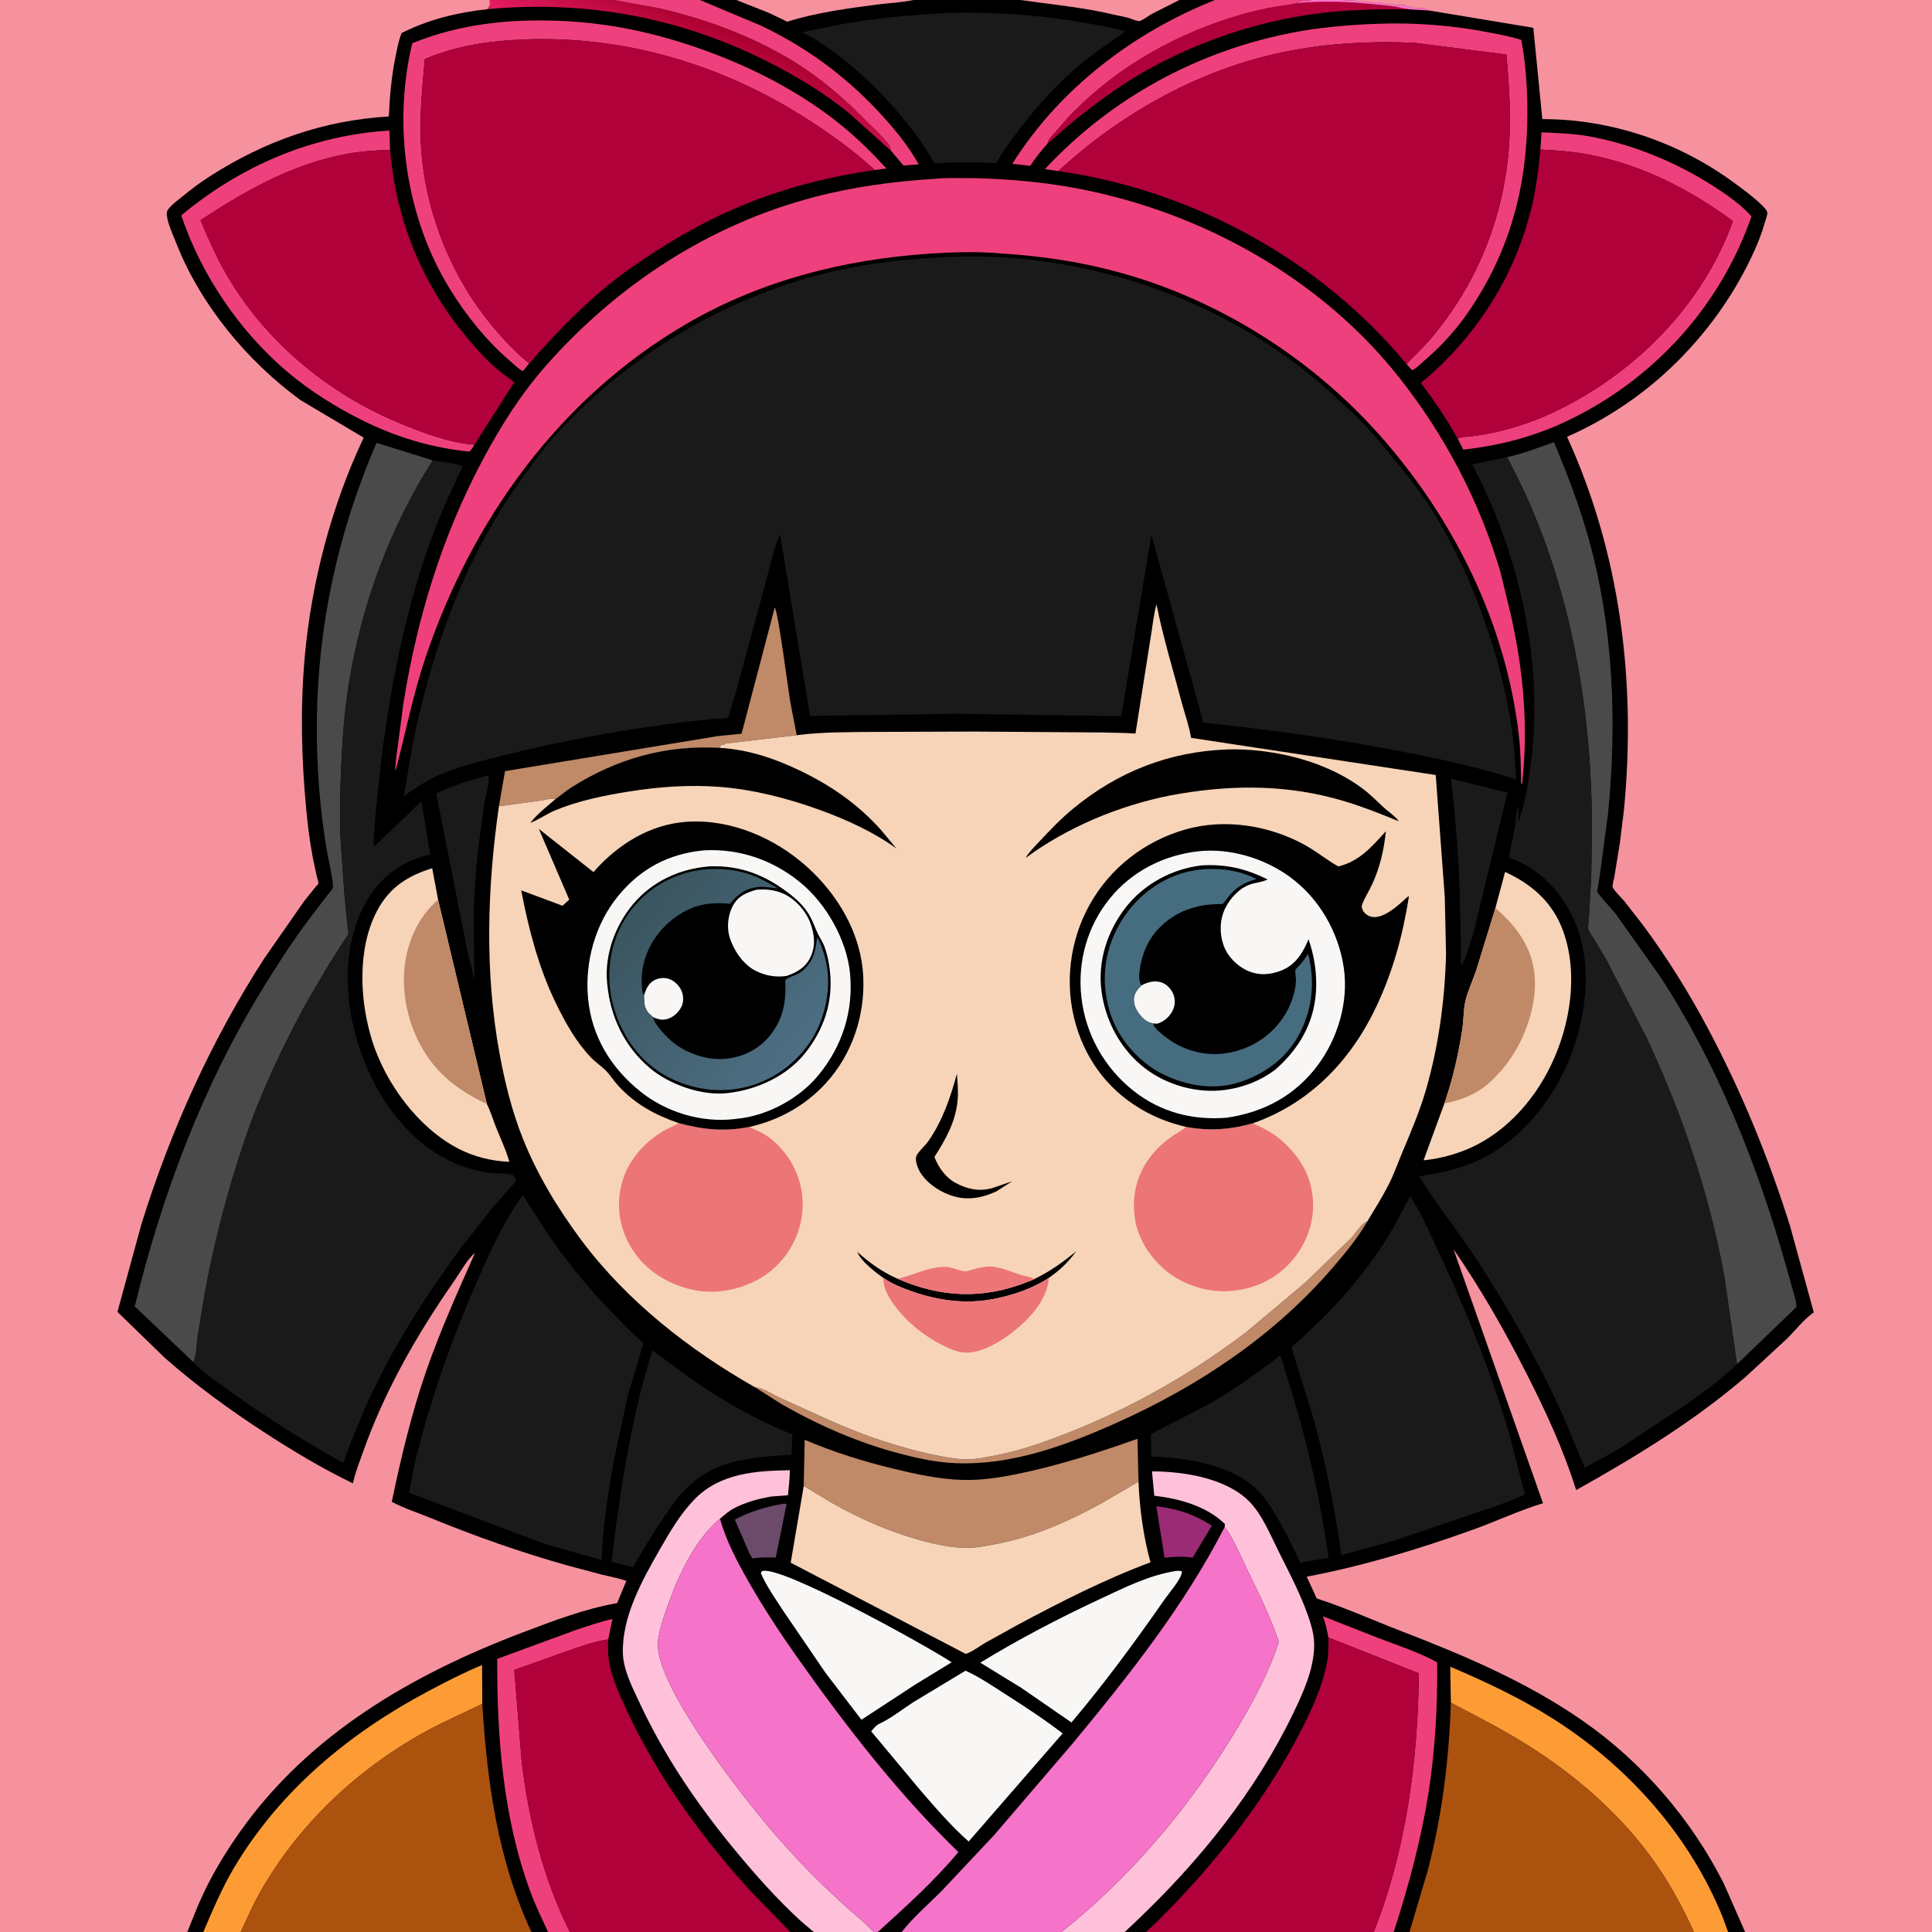
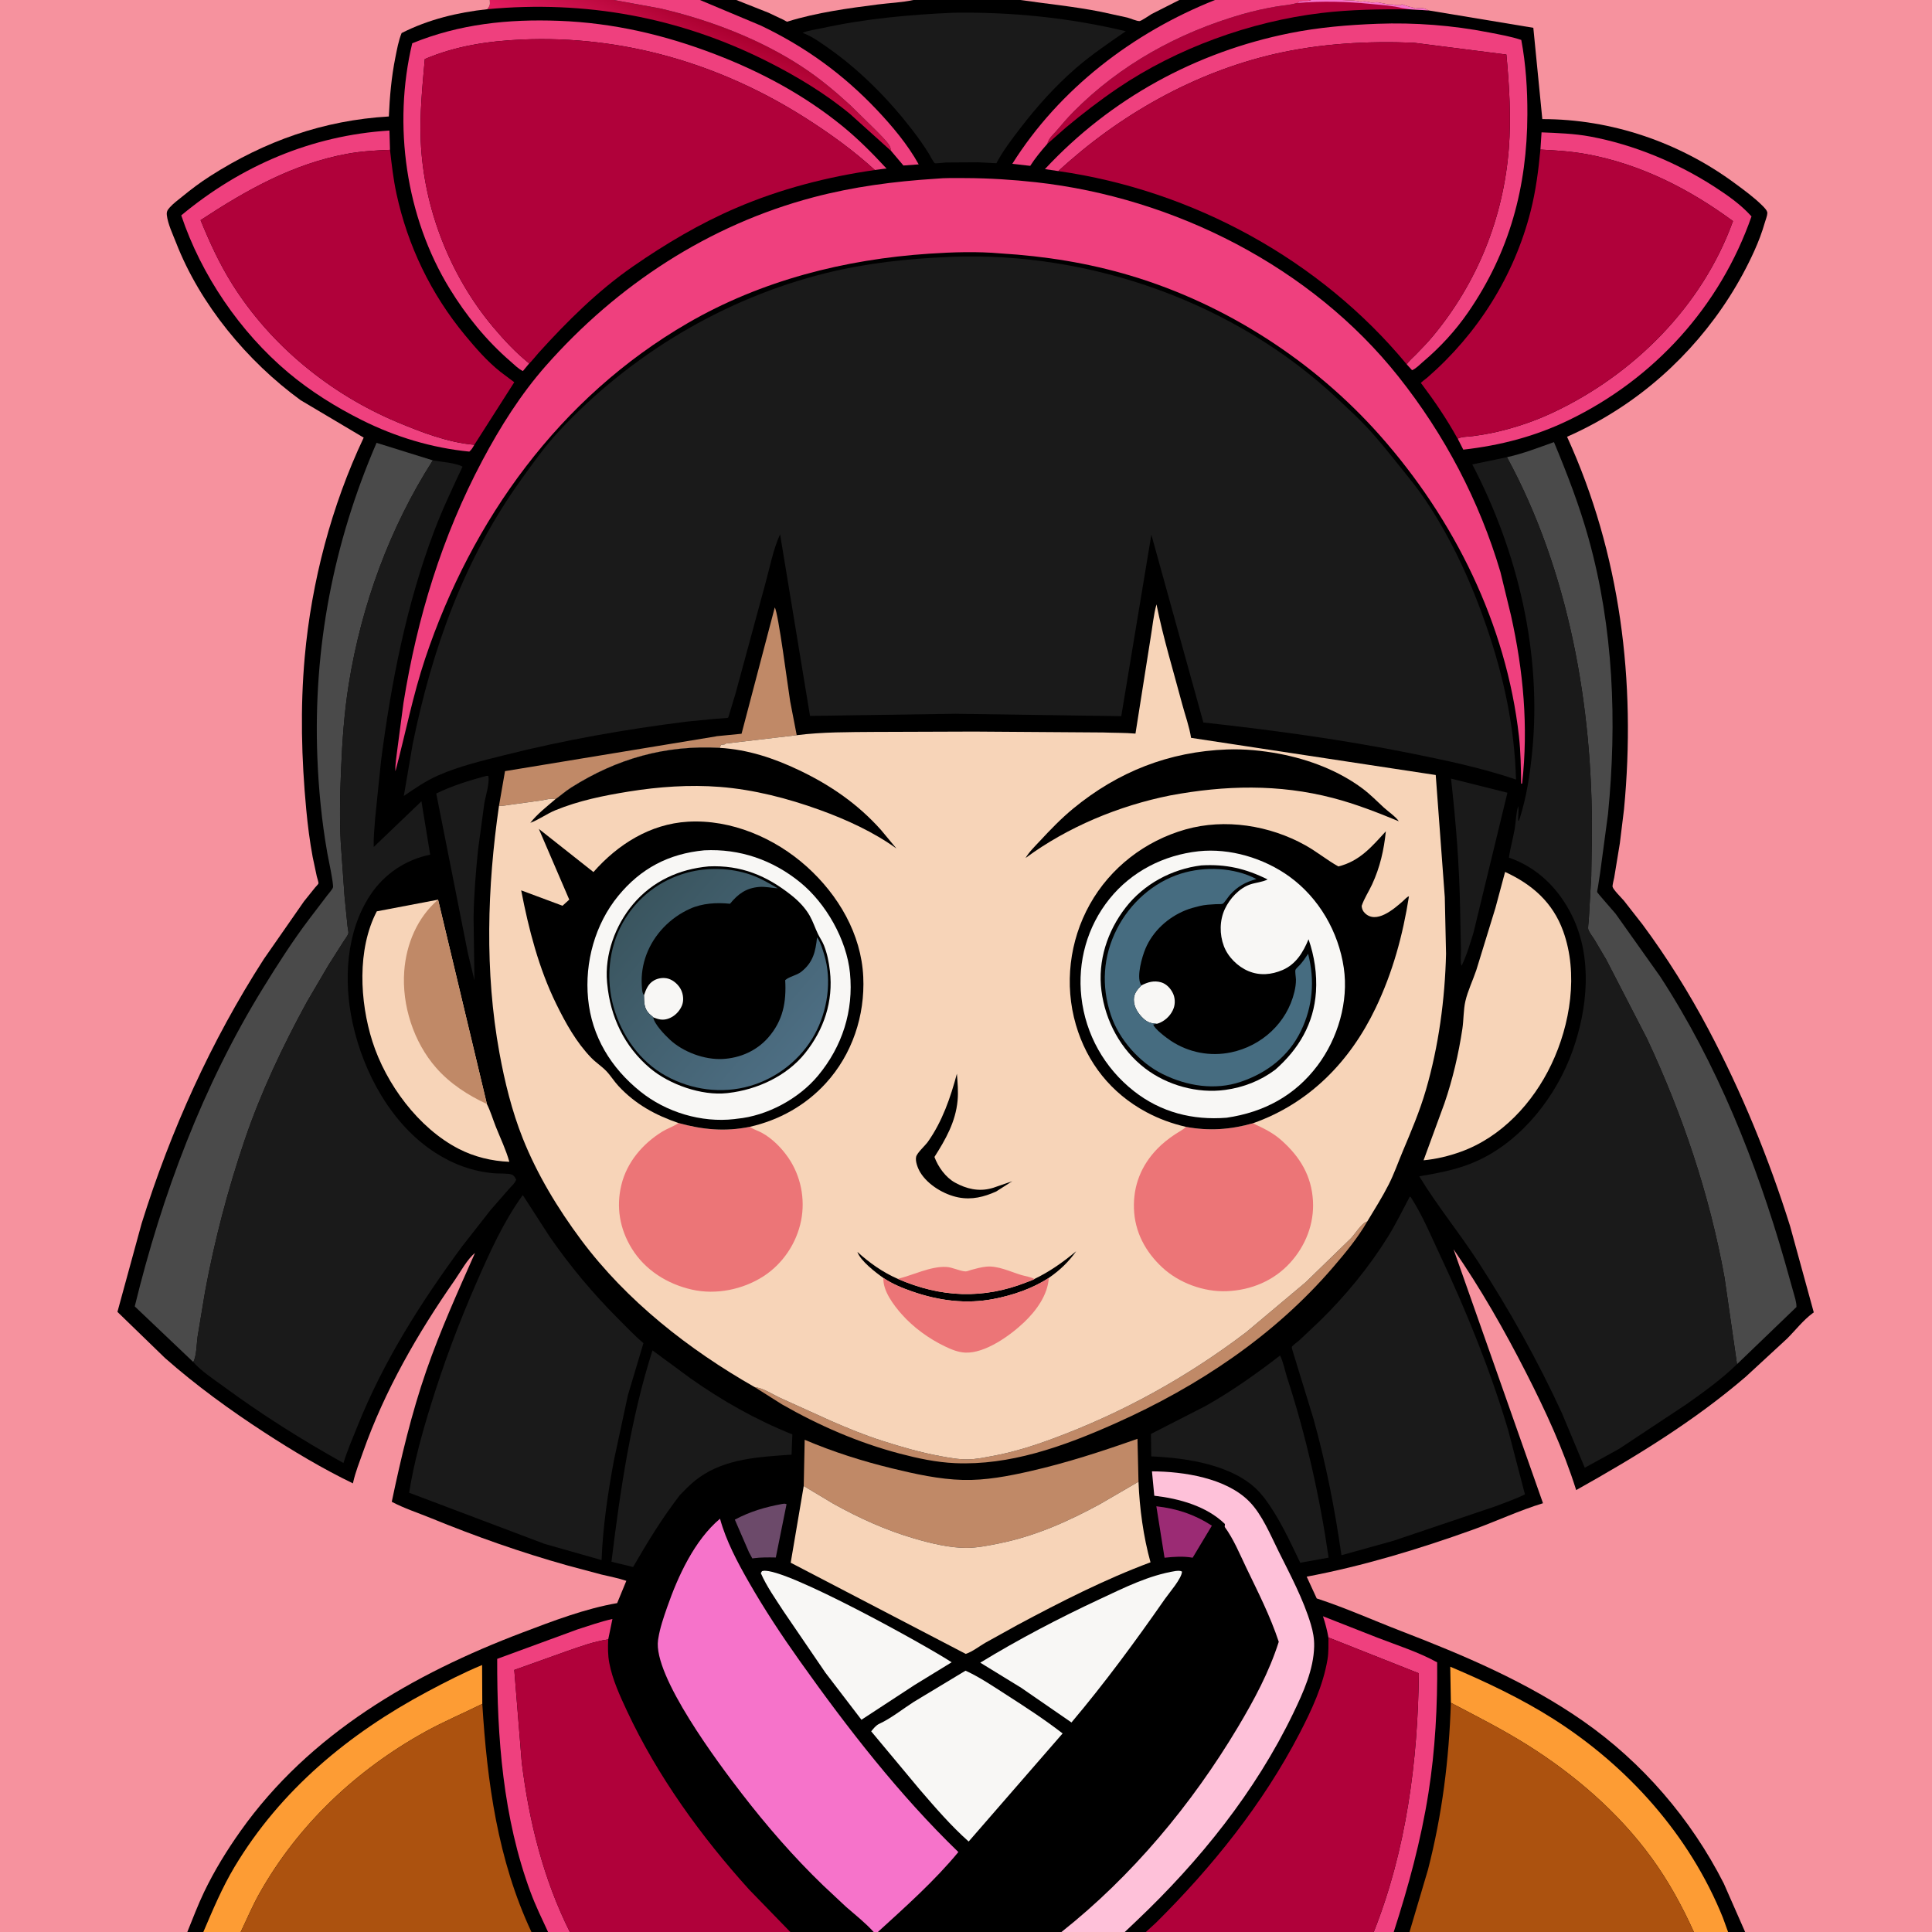
<svg xmlns="http://www.w3.org/2000/svg" version="1.1" style="display: block;" viewBox="0 0 2048 2048" width="1024" height="1024">
  <rect x="0" y="0" width="2048" height="2048" fill="#333333" stroke="none" />
  <defs>
    <linearGradient id="Gradient1" gradientUnits="userSpaceOnUse" x1="745.394" y1="20.424" x2="714.012" y2="90.768">
      <stop class="stop0" offset="0" stop-opacity="1" stop-color="rgb(171,0,48)" />
      <stop class="stop1" offset="1" stop-opacity="1" stop-color="rgb(227,27,95)" />
    </linearGradient>
    <linearGradient id="Gradient2" gradientUnits="userSpaceOnUse" x1="671.863" y1="963.07" x2="847.178" y2="1115.25">
      <stop class="stop0" offset="0" stop-opacity="1" stop-color="rgb(58,85,95)" />
      <stop class="stop1" offset="1" stop-opacity="1" stop-color="rgb(77,110,131)" />
    </linearGradient>
  </defs>
  <path transform="translate(0,0)" fill="rgb(0,0,0)" d="M 198.562 2048 L -0 2048 L -0 -0 L 519.17 0 L 650.659 0 L 741.939 0 L 780.549 0 L 968.304 0 L 1081.7 0 L 1250.14 0 L 1287.97 0 L 1390 0 L 1422.72 0 L 2048 0 L 2048 2048 L 1849.91 2048 L 1831.84 2048 L 1795.58 2048 L 1494.14 2048 L 1477.41 2048 L 1456.24 2048 L 1214.65 2048 L 1192.31 2048 L 1125.19 2048 L 955.814 2048 L 930.556 2048 L 926.135 2048 L 862.612 2048 L 837.779 2048 L 604.056 2048 L 580.969 2048 L 563.352 2048 L 255.145 2048 L 215.553 2048 L 198.562 2048 z" />
  <path transform="translate(0,0)" fill="rgb(246,146,158)" d="M 1081.7 0 L 1250.14 0 L 1220.73 14.905 C 1218.52 16.155 1209.94 22.257 1207.91 22.338 C 1204.88 22.459 1198.36 19.485 1195.09 18.648 L 1167.29 12.565 C 1138.83 6.872 1110.33 4.189 1081.7 0 z" />
  <path transform="translate(0,0)" fill="rgb(246,146,158)" d="M 780.549 0 L 968.304 0 C 956.193 2.651 942.869 3.147 930.49 4.727 C 899.324 8.704 865.541 13.371 835.559 22.649 C 835.199 22.761 834.856 23.02 834.48 22.991 C 833.725 22.932 831.169 21.334 830.452 20.978 L 814.65 13.5 L 780.549 0 z" />
  <path transform="translate(0,0)" fill="rgb(108,74,106)" d="M 828.808 1594.32 C 831.09 1593.97 831.528 1593.66 833.771 1594.5 L 822.388 1651.01 C 814.576 1650.88 806.919 1650.75 799.152 1651.76 L 797.484 1651.98 L 793.982 1645.52 L 778.961 1610.89 C 795.084 1602.27 810.858 1597.64 828.808 1594.32 z" />
  <path transform="translate(0,0)" fill="rgb(155,43,116)" d="M 1225.77 1596.7 C 1247.69 1599.23 1266.01 1605.27 1284.64 1617.26 L 1271.88 1638.52 L 1264.26 1651.24 C 1253.97 1649.46 1244.8 1650.19 1234.46 1651.26 L 1225.77 1596.7 z" />
  <path transform="translate(0,0)" fill="url(#Gradient1)" d="M 519.17 0 L 650.659 0 L 699.737 8.934 C 752.084 21.081 805.541 41.366 850.593 71.036 C 868.776 83.01 885.315 96.786 901.311 111.5 L 928.881 138.557 C 933.417 143.303 938.701 148.226 942.427 153.605 C 943.805 155.595 944.229 157.747 944.681 160.064 L 901.368 121.066 C 874.774 99.042 844.135 80.59 813.319 65.093 C 719.943 18.134 620.597 0.055 516.604 9.744 C 519.699 5.659 519.463 4.895 519.17 0 z" />
  <path transform="translate(0,0)" fill="rgb(176,1,58)" d="M 1390 0 L 1422.72 0 C 1428.87 0.724 1436.88 -0.073 1442.5 2 L 1443.72 1.755 C 1447.45 1.146 1449.02 1.614 1452.5 2.51 C 1455.34 3.241 1458.34 1.96 1461 2.51 L 1472 4.755 L 1475 4.755 C 1477.26 4.699 1477.91 4.973 1480 5.51 L 1485 5.5 L 1486 4.51 L 1487.67 5.156 L 1492.48 6.677 C 1494.47 7.338 1493.59 7.062 1495.78 7.48 C 1497.46 7.802 1498.51 8.211 1500 9 C 1506.08 8.377 1508.88 7.844 1514.22 11.028 L 1494.51 9.868 C 1463.15 9.738 1431.83 10.041 1400.64 13.79 C 1325.3 22.848 1247.44 51.015 1184.64 93.626 C 1165.8 106.407 1147.58 120.461 1130.09 135.026 L 1110.12 152.594 C 1110.62 150.766 1111.29 149.119 1112.3 147.5 C 1114.17 144.497 1117.19 141.786 1119.5 139.098 C 1125.46 132.146 1131.21 125.284 1137.66 118.758 C 1187.11 68.759 1248.83 34.75 1316.04 15.305 C 1327.94 11.861 1340.4 9.044 1352.6 6.976 C 1359.48 5.809 1366.95 5.381 1373.65 3.523 L 1374.93 3.155 C 1379.67 -0.736 1384.59 2.444 1390 0 z" />
  <path transform="translate(0,0)" fill="rgb(246,115,202)" d="M 1390 0 L 1422.72 0 C 1428.87 0.724 1436.88 -0.073 1442.5 2 L 1443.72 1.755 C 1447.45 1.146 1449.02 1.614 1452.5 2.51 C 1455.34 3.241 1458.34 1.96 1461 2.51 L 1472 4.755 L 1475 4.755 C 1477.26 4.699 1477.91 4.973 1480 5.51 L 1485 5.5 L 1486 4.51 L 1487.67 5.156 L 1492.48 6.677 C 1494.47 7.338 1493.59 7.062 1495.78 7.48 C 1497.46 7.802 1498.51 8.211 1500 9 C 1506.08 8.377 1508.88 7.844 1514.22 11.028 L 1494.51 9.868 L 1486.15 8.508 C 1476 5.97 1465.1 5.38 1454.69 4.328 C 1427.71 1.604 1402.01 0.896 1374.93 3.155 C 1379.67 -0.736 1384.59 2.444 1390 0 z" />
  <path transform="translate(0,0)" fill="rgb(26,26,26)" d="M 515.399 822.5 L 517.597 822.411 C 519.334 830.018 514.656 843.832 513.345 851.972 L 506.815 900.339 C 504.355 924.271 502.343 948.924 502.011 973 L 502.951 1039.26 L 496.046 1010.77 L 462.438 841.146 C 479.366 832.885 497.264 827.388 515.399 822.5 z" />
  <path transform="translate(0,0)" fill="rgb(239,64,126)" d="M 650.659 0 L 741.939 0 L 806.342 27.03 C 853.377 49.409 893.908 78.74 929.665 116.627 C 945.993 133.926 962.311 153.368 973.852 174.242 L 957.672 175.45 L 944.681 160.064 C 944.229 157.747 943.805 155.595 942.427 153.605 C 938.701 148.226 933.417 143.303 928.881 138.557 L 901.311 111.5 C 885.315 96.786 868.776 83.01 850.593 71.036 C 805.541 41.366 752.084 21.081 699.737 8.934 L 650.659 0 z" />
  <path transform="translate(0,0)" fill="rgb(26,26,26)" d="M 1538.14 825.35 L 1597.93 840.326 L 1561.94 988.796 C 1558.22 1000.62 1554.75 1012.69 1549.3 1023.85 C 1547.83 1019.92 1548.76 1011.56 1548.67 1007.19 L 1547.75 962.307 C 1546.91 916.476 1543.25 870.888 1538.14 825.35 z" />
  <path transform="translate(0,0)" fill="rgb(239,64,126)" d="M 1287.97 0 L 1390 0 C 1384.59 2.444 1379.67 -0.736 1374.93 3.155 L 1373.65 3.523 C 1366.95 5.381 1359.48 5.809 1352.6 6.976 C 1340.4 9.044 1327.94 11.861 1316.04 15.305 C 1248.83 34.75 1187.11 68.759 1137.66 118.758 C 1131.21 125.284 1125.46 132.146 1119.5 139.098 C 1117.19 141.786 1114.17 144.497 1112.3 147.5 C 1111.29 149.119 1110.62 150.766 1110.12 152.594 C 1103.63 159.987 1097.39 167.498 1092.09 175.807 L 1073.07 173.664 C 1123.03 94.19 1201.19 34.466 1287.97 0 z" />
  <path transform="translate(0,0)" fill="rgb(192,137,103)" d="M 800.115 1470.47 C 808.999 1471.33 818.95 1478.12 827.119 1481.87 L 880.492 1506.05 C 898.405 1513.92 916.481 1521.32 935.125 1527.28 C 955.311 1533.73 975.512 1539.61 996.373 1543.47 C 1006.31 1545.3 1015.91 1547.13 1026.08 1546.99 C 1034.54 1546.88 1042.84 1545.1 1051.13 1543.6 C 1073.73 1539.51 1094.5 1532.99 1116 1525.03 C 1190.07 1497.6 1258 1460.03 1320.94 1412.25 L 1383.93 1359.35 L 1431.99 1312.69 C 1436.1 1308.34 1442.78 1297.7 1447.8 1295.43 L 1449.38 1294.77 C 1439.45 1312.11 1426.24 1328.03 1413.25 1343.16 C 1350.83 1415.91 1270.08 1469.64 1182.99 1508.53 C 1155.11 1520.98 1126.99 1532.32 1097.48 1540.37 C 1069.6 1547.97 1041.35 1552.26 1012.43 1551 C 992.541 1550.13 972.873 1545.91 953.682 1540.86 C 910.085 1529.39 867.831 1511.02 828.741 1488.58 L 800.115 1470.47 z" />
  <path transform="translate(0,0)" fill="rgb(239,64,126)" d="M 1408.2 1735.79 C 1406.73 1728.04 1404.96 1720.76 1402.38 1713.3 L 1460.4 1736.09 C 1481.21 1744.12 1503.99 1751.35 1523.46 1762.17 C 1523.87 1808.44 1521.42 1854.98 1514.2 1900.75 C 1506.24 1951.15 1493.05 1999.5 1477.41 2048 L 1456.24 2048 C 1490.76 1961.13 1503.02 1866.68 1504.03 1773.76 L 1408.2 1735.79 z" />
  <path transform="translate(0,0)" fill="rgb(239,64,126)" d="M 580.969 2048 C 574.455 2034 567.747 2020.22 562.373 2005.72 C 533.217 1927.04 526.804 1841.62 527.053 1758.46 L 612.044 1727.27 C 624.31 1723.36 636.634 1718.97 649.203 1716.17 L 644.739 1737.84 C 629.754 1739.96 614.948 1745.41 600.687 1750.36 L 545.165 1770.21 L 553.073 1868.17 C 560.739 1930.4 575.923 1991.81 604.056 2048 L 580.969 2048 z" />
  <path transform="translate(0,0)" fill="rgb(192,137,103)" d="M 759.205 780.562 L 759.256 780.44 L 786.081 777.804 L 821.284 643.931 C 825.014 649.188 835.356 729.709 837.616 743.478 L 844.559 779.341 L 769.559 788.173 L 768 789.139 L 764.45 789.5 C 763.767 790.66 763.317 791.438 762.979 792.757 C 705.566 789.559 653.826 804.176 605.389 834.891 C 599.434 838.667 594.342 843.267 588.635 847.31 C 584.864 845.708 578.883 847.666 574.925 848.325 L 540.126 853.162 C 537.034 853.494 531.948 854.688 528.963 854.135 L 535.334 817.44 L 759.205 780.562 z" />
  <path transform="translate(0,0)" fill="rgb(239,64,126)" d="M 502.838 471.478 C 501.26 474.219 499.969 476.655 497.5 478.722 C 457.774 474.809 419.159 463.133 383.464 445.256 C 355.993 431.497 329.081 414.737 305.551 394.951 C 254.406 351.944 213.363 291.634 192.136 228.302 C 255.44 175.715 330.313 143.531 412.822 138.373 L 413.416 158.831 C 398.162 159.43 383.032 160.294 367.987 163.055 C 310.457 173.613 260.845 201.646 212.608 233.366 C 222.306 257.03 232.592 279.582 246.224 301.285 C 287.22 366.555 350.336 417.819 421.214 447.553 C 446.634 458.217 475.179 469.174 502.838 471.478 z" />
  <path transform="translate(0,0)" fill="rgb(239,64,126)" d="M 1632.91 158.568 L 1634.1 140.304 C 1651.3 141.032 1668.82 141.575 1685.78 144.745 C 1732.33 153.442 1778.13 172.569 1817.83 198.272 C 1831.23 206.949 1845.03 216.65 1855.82 228.504 L 1856.66 229.439 C 1823.43 324.588 1753.7 401.486 1663.03 445.339 C 1627.29 462.63 1590.55 472.175 1551.15 476.646 L 1545.21 464.965 C 1549.13 462.813 1556.5 462.94 1561.04 462.322 C 1569.99 461.104 1578.89 459.65 1587.69 457.575 C 1607.65 452.869 1627.15 446.225 1645.72 437.525 C 1731.65 397.264 1804.56 324.552 1837.04 234.379 C 1790.67 200.237 1739 173.886 1681.91 163.408 C 1665.71 160.434 1649.33 159.363 1632.91 158.568 z" />
  <path transform="translate(0,0)" fill="rgb(248,247,245)" d="M 807.739 1665.5 L 809.093 1665.19 C 832.126 1661.43 982.713 1744.85 1008.77 1762.09 L 969.585 1786.1 L 913.162 1823.01 L 874.993 1773.15 L 830.611 1708.07 C 822.308 1695.23 812.6 1681.65 806.5 1667.58 L 807.739 1665.5 z" />
  <path transform="translate(0,0)" fill="rgb(248,247,245)" d="M 1246.31 1665.3 C 1248.68 1665.14 1250.85 1664.7 1252.97 1666 C 1252.6 1673.4 1239.35 1688.51 1234.83 1695 C 1203.59 1739.87 1171.09 1784.08 1135.8 1825.88 L 1082.53 1789.14 L 1039.11 1762.49 C 1079.77 1737.69 1122.53 1715.34 1165.67 1695.2 C 1191.72 1683.04 1217.66 1669.91 1246.31 1665.3 z" />
  <path transform="translate(0,0)" fill="rgb(253,156,52)" d="M 215.553 2048 C 225.63 2024.48 235.43 2001.01 248.615 1978.99 C 297.424 1897.48 370.077 1837.41 453.247 1793.1 C 472.095 1783.06 491.29 1773.15 511.039 1765 L 511.252 1806.16 C 491.113 1816.18 470.443 1824.84 450.717 1835.75 C 377.881 1876.03 315.998 1934.28 275.061 2007 C 267.539 2020.36 261.765 2034.24 255.145 2048 L 215.553 2048 z" />
  <path transform="translate(0,0)" fill="rgb(253,156,52)" d="M 1537.99 1805.01 L 1537.32 1766.77 C 1574.77 1782.66 1612.42 1800.41 1646.81 1822.26 C 1725.71 1872.4 1791.18 1945.63 1826.3 2032.7 L 1831.84 2048 L 1795.58 2048 C 1783.03 2020.28 1768.67 1994.02 1750.71 1969.36 C 1715.62 1921.17 1668.9 1880.93 1618.52 1849.39 C 1592.65 1833.2 1565.03 1819.18 1537.99 1805.01 z" />
  <path transform="translate(0,0)" fill="rgb(239,64,126)" d="M 560.98 385.234 L 554.284 393.344 C 549.567 391.133 544.974 386.41 541 382.975 C 515.629 361.043 494.306 334.713 476.781 306.168 C 430.076 230.095 416.277 132.493 436.985 45.881 C 487.219 25.392 538.637 20.062 592.503 22.076 C 650.371 24.239 705.142 37.086 759 57.864 C 807.107 76.422 852.334 100.674 892.5 133.271 C 909.577 147.13 924.882 162.587 939.801 178.709 L 937.693 178.84 L 927.362 180.229 C 905.015 159.784 880.676 142.188 855.182 125.879 C 764.293 67.739 660.614 37.095 552.428 41.954 C 517.264 43.533 482.871 48.747 450.294 62.613 C 447.766 91.7 444.814 120.131 446.022 149.406 C 448.961 220.575 477.168 292.69 523.078 347.121 C 534.631 360.819 546.993 374.046 560.98 385.234 z" />
  <path transform="translate(0,0)" fill="rgb(239,64,126)" d="M 1121.85 181.36 L 1107.66 179.265 C 1177.11 104.632 1267.54 55.095 1367.48 35.1 C 1398.08 28.979 1429.05 26.384 1460.2 25.209 C 1499.47 23.728 1540 26.845 1578.52 34.424 C 1589.92 36.666 1601.61 38.637 1612.63 42.347 C 1617.51 68.308 1619.17 94.907 1619.08 121.282 C 1618.8 198.052 1600.3 267.136 1556.37 330.905 C 1542.8 350.607 1526.71 368.081 1508.46 383.514 C 1505.04 386.406 1501 390.796 1496.85 392.429 L 1491.19 386.228 C 1493.37 382.607 1497.66 379.132 1500.63 376.078 C 1506.99 369.551 1513.38 363.053 1519.19 356.032 C 1566.13 299.363 1593.71 230.785 1599.43 157.387 C 1602.01 124.315 1599.86 90.785 1596.84 57.825 L 1498.82 45.313 C 1449.74 43.309 1400 46.081 1352 57.026 C 1266.08 76.616 1186.33 121.893 1121.85 181.36 z" />
  <path transform="translate(0,0)" fill="rgb(26,26,26)" d="M 1356.92 1436.88 C 1360.32 1443.46 1362.04 1453.07 1364.37 1460.22 C 1384.51 1521.99 1399.06 1586.91 1408.4 1651.17 L 1378.32 1656.55 C 1366.98 1633 1355.66 1608.01 1339.72 1587.24 L 1335.03 1581.72 C 1308.36 1552.71 1257.61 1545.39 1220.37 1543.83 L 1220.03 1520.04 L 1277.61 1490.6 C 1305.3 1475.06 1331.81 1456.28 1356.92 1436.88 z" />
  <path transform="translate(0,0)" fill="rgb(26,26,26)" d="M 691.658 1431.47 L 732.029 1461.18 C 765.961 1485.09 801.404 1505.11 839.947 1520.55 L 839.077 1541.97 C 805.812 1544.34 769.664 1545.9 741.468 1566.02 L 740 1567.08 C 732.767 1572.27 726.79 1578.64 720.591 1584.98 C 701.721 1609.45 686.601 1634.37 671.106 1661.07 L 648.178 1655.52 C 657.37 1580.48 668.58 1503.7 691.658 1431.47 z" />
  <path transform="translate(0,0)" fill="rgb(248,247,245)" d="M 1023.51 1770.99 C 1038.29 1777.69 1053.11 1787.76 1066.8 1796.56 C 1087.22 1809.67 1107.22 1822.64 1126.42 1837.51 L 1026.82 1952.09 C 1007.98 1935.38 991.373 1916.01 974.939 1896.97 L 923.499 1835.28 C 925.993 1832.33 928.44 1828.98 932.021 1827.33 C 944.603 1821.53 956.914 1811.57 968.698 1804.04 L 1023.51 1770.99 z" />
  <path transform="translate(0,0)" fill="rgb(192,137,103)" d="M 851.98 1575.22 L 852.998 1526.22 C 883.06 1539.03 913.899 1548.81 945.633 1556.54 C 970.104 1562.5 995.576 1568.15 1020.84 1568.79 C 1044.74 1569.39 1068.94 1564.77 1092.13 1559.48 C 1131.04 1550.61 1168.18 1538.47 1205.77 1525.2 L 1206.85 1570.68 L 1166.56 1594.11 C 1132.65 1612.69 1097.29 1628.38 1059.19 1636.07 C 1047.98 1638.33 1035.95 1640.78 1024.5 1640.82 C 1006.61 1640.89 985.858 1635.81 968.718 1630.76 C 938.631 1621.91 910.758 1609.24 883.389 1594.03 L 851.98 1575.22 z" />
-   <path transform="translate(0,0)" fill="rgb(254,193,217)" d="M 862.612 2048 L 849.112 2036.58 C 823.979 2013.54 800.941 1987.67 779.268 1961.41 C 739.343 1913.04 704.819 1862.46 678.193 1805.5 C 670.703 1789.48 660.769 1770.45 660.271 1752.5 C 659.19 1713.51 680.934 1674.74 699.753 1641.91 C 710.329 1623.46 721.454 1604.46 736.39 1589.18 C 763.403 1561.54 801.011 1559.08 837.292 1558.48 L 836.958 1567 C 836.843 1568.64 835.393 1584.82 835.334 1584.87 C 834.602 1585.43 819.623 1586.02 817.064 1586.47 C 803.916 1588.78 790.61 1592.36 778.698 1598.51 C 772.886 1601.5 768.159 1605.66 763.248 1609.9 C 736.259 1632.56 718.677 1670.74 707.304 1703.45 C 703.503 1714.38 699.588 1725.53 697.805 1737 L 697.564 1738.49 C 692.063 1776.55 761.793 1869.5 786.201 1901.14 C 812.696 1935.49 841.47 1968.66 872.738 1998.76 L 896.825 2021.31 C 906.802 2030 917.232 2038.17 926.135 2048 L 862.612 2048 z" />
-   <path transform="translate(0,0)" fill="rgb(247,212,184)" d="M 516.117 1170.3 C 519.932 1177.77 522.513 1186.68 525.646 1194.52 C 530.482 1206.63 536.457 1219 539.905 1231.55 C 521.353 1230.85 502.764 1226.32 486.227 1217.81 C 443.585 1195.87 409.055 1148.97 394.714 1103.83 C 381.316 1061.65 378.397 1006.35 399.422 966.059 C 412.572 940.86 431.744 928.518 458.149 920.363 L 464.368 953.695 L 516.117 1170.3 z" />
+   <path transform="translate(0,0)" fill="rgb(247,212,184)" d="M 516.117 1170.3 C 519.932 1177.77 522.513 1186.68 525.646 1194.52 C 530.482 1206.63 536.457 1219 539.905 1231.55 C 521.353 1230.85 502.764 1226.32 486.227 1217.81 C 443.585 1195.87 409.055 1148.97 394.714 1103.83 C 381.316 1061.65 378.397 1006.35 399.422 966.059 L 464.368 953.695 L 516.117 1170.3 z" />
  <path transform="translate(0,0)" fill="rgb(192,137,103)" d="M 516.117 1170.3 C 495.911 1160.93 477.06 1148.74 462.317 1131.92 C 438.373 1104.6 425.826 1065.48 428.512 1029.38 C 430.65 1000.64 442.309 972.716 464.368 953.695 L 516.117 1170.3 z" />
  <path transform="translate(0,0)" fill="rgb(247,212,184)" d="M 1585.2 962.528 L 1595.46 924.29 C 1624.21 937.543 1646.01 956.619 1657.01 987 C 1673.32 1032.01 1664.68 1086.09 1644.45 1128.44 C 1625.04 1169.1 1591.75 1205.35 1548.5 1220.92 C 1535.66 1225.54 1522.61 1228.66 1509.04 1229.98 L 1531.14 1169.66 C 1539.88 1144.2 1546.15 1117.28 1550.17 1090.66 C 1551.6 1081.19 1551.25 1070.54 1553.35 1061.36 C 1555.83 1050.49 1561.37 1039.01 1564.97 1028.31 L 1585.2 962.528 z" />
-   <path transform="translate(0,0)" fill="rgb(192,137,103)" d="M 1531.14 1169.66 C 1539.88 1144.2 1546.15 1117.28 1550.17 1090.66 C 1551.6 1081.19 1551.25 1070.54 1553.35 1061.36 C 1555.83 1050.49 1561.37 1039.01 1564.97 1028.31 L 1585.2 962.528 C 1607.82 982.04 1624.61 1004.56 1626.83 1035.44 C 1629.31 1069.9 1613.74 1109.47 1591.15 1135.11 C 1585.21 1141.85 1578.41 1148.79 1571 1153.85 C 1558.12 1162.63 1546.32 1166.65 1531.14 1169.66 z" />
  <path transform="translate(0,0)" fill="rgb(254,193,217)" d="M 1298.25 1618.6 L 1298.45 1615.5 C 1279 1596.51 1249.91 1588.54 1223.59 1585.53 L 1221.13 1559.68 C 1254.66 1559.85 1299.79 1566.68 1324.4 1591.76 C 1337.91 1605.52 1346.75 1627.16 1355.28 1644.31 C 1367.6 1669.06 1381.73 1695.49 1389.59 1722.03 C 1391.91 1729.86 1393.22 1736.94 1393.06 1745.15 C 1392.59 1769.83 1381.39 1794.36 1370.86 1816.19 C 1330.75 1899.37 1271.52 1972.87 1204.79 2036.16 L 1192.31 2048 L 1125.19 2048 C 1199.96 1988.75 1263.39 1912.67 1312.16 1830.95 C 1329.39 1802.08 1345.32 1772.54 1355.54 1740.37 C 1346.53 1713.12 1333.62 1687.83 1321.21 1662.04 C 1314.29 1647.65 1307.73 1631.52 1298.25 1618.6 z" />
  <path transform="translate(0,0)" fill="rgb(26,26,26)" d="M 1010.71 13.488 C 1072.13 12.561 1133.66 18.744 1193.41 33.116 C 1175.35 45.536 1157.09 57.875 1140.5 72.25 C 1118.62 91.211 1099.1 112.992 1081.5 135.938 C 1072.38 147.826 1063.22 159.753 1056.21 173.037 L 1036.95 172.048 L 1002.71 172.251 C 1000.85 172.339 991.906 173.463 991 172.977 C 989.489 172.165 985.926 164.978 984.757 163.094 C 979.333 154.346 973.488 146.068 967.202 137.913 C 942.384 105.719 912.788 75.59 879.613 52.022 C 871.259 46.088 862.158 39.473 852.651 35.558 L 850.812 34.821 C 857.135 32.082 864.717 31.327 871.445 29.849 C 917.456 19.744 963.75 15.576 1010.71 13.488 z" />
  <path transform="translate(0,0)" fill="rgb(247,212,184)" d="M 851.98 1575.22 L 883.389 1594.03 C 910.758 1609.24 938.631 1621.91 968.718 1630.76 C 985.858 1635.81 1006.61 1640.89 1024.5 1640.82 C 1035.95 1640.78 1047.98 1638.33 1059.19 1636.07 C 1097.29 1628.38 1132.65 1612.69 1166.56 1594.11 L 1206.85 1570.68 C 1207.98 1598.88 1212.01 1628.91 1219.59 1656.12 C 1170.98 1674.2 1124.67 1697.9 1078.96 1722.3 L 1044.17 1741.58 C 1037.98 1745.2 1030.43 1751.11 1023.72 1753.2 L 838.174 1656.53 L 851.98 1575.22 z" />
  <path transform="translate(0,0)" fill="rgb(74,74,74)" d="M 1597.46 484.637 C 1614.59 480.881 1630.79 474.497 1647.27 468.657 C 1661.17 501.98 1674.3 535.997 1683.98 570.809 C 1710.43 665.933 1714.17 765.067 1704.56 862.902 L 1696.13 925.834 L 1693.78 940.993 C 1693.65 941.844 1692.89 944.924 1693.06 945.595 C 1693.35 946.761 1710.94 966.479 1712.54 968.514 L 1759.78 1035.05 C 1820.04 1127.58 1861.56 1231.49 1891.95 1337.28 L 1900.97 1369.36 C 1902.29 1374.23 1904.48 1380.45 1904.32 1385.49 L 1841.32 1446.09 L 1828.02 1354 C 1812.17 1266.26 1783.61 1181.63 1745.88 1100.98 L 1702.62 1017.13 L 1690.2 996.103 C 1688.24 992.97 1684.94 988.828 1683.69 985.446 C 1683.02 983.659 1684.08 977.258 1684.18 975.115 L 1686.8 928.992 L 1687.49 885.335 C 1688.41 748.799 1663.11 605.552 1597.46 484.637 z" />
  <path transform="translate(0,0)" fill="rgb(172,82,15)" d="M 1537.99 1805.01 C 1565.03 1819.18 1592.65 1833.2 1618.52 1849.39 C 1668.9 1880.93 1715.62 1921.17 1750.71 1969.36 C 1768.67 1994.02 1783.03 2020.28 1795.58 2048 L 1494.14 2048 L 1513.69 1982.07 C 1528.79 1923.5 1536.02 1865.33 1537.99 1805.01 z" />
  <path transform="translate(0,0)" fill="rgb(172,82,15)" d="M 511.252 1806.16 C 516.382 1889.25 527.632 1971.77 563.352 2048 L 255.145 2048 C 261.765 2034.24 267.539 2020.36 275.061 2007 C 315.998 1934.28 377.881 1876.03 450.717 1835.75 C 470.443 1824.84 491.113 1816.18 511.252 1806.16 z" />
  <path transform="translate(0,0)" fill="rgb(74,74,74)" d="M 204.851 1443.79 L 142.839 1384.84 C 171.613 1266.81 215.098 1150.69 279.084 1046.99 C 294.45 1022.09 309.992 997.801 327.633 974.42 L 346.918 949.109 C 348.537 946.918 352.118 943.153 352.961 940.735 C 353.969 937.844 347.788 908.966 346.959 904.268 C 341.052 870.768 337.712 836.629 336.404 802.643 C 331.951 686.983 353.318 575.594 399.168 469.424 L 458.805 488.004 C 413.093 559.359 383.174 641.427 369.728 725.002 C 364.834 755.415 362.716 786.652 361.459 817.406 C 360.421 842.822 359.877 867.728 361.204 893.142 L 365.218 950.034 L 368.417 981.988 C 368.609 983.831 369.654 987.957 369.251 989.507 C 368.633 991.884 365.392 995.973 364.042 998.157 L 348.058 1023.32 L 325.087 1062.48 C 299.606 1109.17 276.568 1157.84 259.436 1208.26 C 241.595 1260.77 227.584 1314.14 217.467 1368.67 L 209.482 1416.78 C 208.396 1424.06 208.41 1437.81 204.851 1443.79 z" />
  <path transform="translate(0,0)" fill="rgb(176,1,58)" d="M 1408.2 1735.79 L 1504.03 1773.76 C 1503.02 1866.68 1490.76 1961.13 1456.24 2048 L 1214.65 2048 L 1225.53 2038.05 C 1285.09 1978.96 1338.74 1912.25 1377.53 1837.56 C 1390.42 1812.74 1402.55 1786.84 1407.21 1759.04 C 1408.48 1751.48 1408.17 1743.45 1408.2 1735.79 z" />
  <path transform="translate(0,0)" fill="rgb(176,1,58)" d="M 644.739 1737.84 C 644.317 1746.39 644.284 1754.5 645.895 1762.94 C 649.248 1780.49 657.105 1797.58 664.63 1813.68 C 696.901 1882.71 743.213 1946.79 794.217 2003.14 L 837.779 2048 L 604.056 2048 C 575.923 1991.81 560.739 1930.4 553.073 1868.17 L 545.165 1770.21 L 600.687 1750.36 C 614.948 1745.41 629.754 1739.96 644.739 1737.84 z" />
  <path transform="translate(0,0)" fill="rgb(176,1,58)" d="M 1632.91 158.568 C 1649.33 159.363 1665.71 160.434 1681.91 163.408 C 1739 173.886 1790.67 200.237 1837.04 234.379 C 1804.56 324.552 1731.65 397.264 1645.72 437.525 C 1627.15 446.225 1607.65 452.869 1587.69 457.575 C 1578.89 459.65 1569.99 461.104 1561.04 462.322 C 1556.5 462.94 1549.13 462.813 1545.21 464.965 L 1545.07 464.923 C 1533.71 444.309 1521.09 425.758 1507 406.981 C 1506.76 406.657 1506.26 406.415 1506.27 406.011 C 1506.3 405.225 1511.26 401.765 1512.88 400.359 C 1566.46 353.852 1605.17 292.478 1622.63 223.502 C 1628.06 202.071 1630.79 180.542 1632.91 158.568 z" />
  <path transform="translate(0,0)" fill="rgb(176,1,58)" d="M 413.416 158.831 C 415.188 174.397 416.934 189.873 420.247 205.208 C 432.223 260.646 456.853 311.708 493.032 355.425 C 504.349 369.099 516.54 383.135 530.485 394.166 L 545.132 405.19 L 502.838 471.478 C 475.179 469.174 446.634 458.217 421.214 447.553 C 350.336 417.819 287.22 366.555 246.224 301.285 C 232.592 279.582 222.306 257.03 212.608 233.366 C 260.845 201.646 310.457 173.613 367.987 163.055 C 383.032 160.294 398.162 159.43 413.416 158.831 z" />
  <path transform="translate(0,0)" fill="rgb(26,26,26)" d="M 1494.42 1268.5 L 1495.52 1269.07 C 1508.14 1288.65 1517.09 1310.48 1526.98 1331.53 C 1554.99 1391.12 1579.67 1452.23 1598.56 1515.38 L 1616.5 1584.06 C 1606.93 1588.94 1596.07 1592.54 1586.05 1596.47 L 1477.21 1633.24 L 1421.98 1648.59 C 1415.03 1599.9 1405.57 1551.46 1392.36 1504.04 L 1371.27 1435.34 C 1370.98 1434.36 1369.09 1428.28 1369.34 1427.85 C 1370.47 1425.86 1375.67 1422.32 1377.5 1420.65 L 1398.56 1400.73 C 1425.56 1374.53 1451.06 1343.45 1470.99 1311.5 C 1479.63 1297.65 1486.73 1282.88 1494.42 1268.5 z" />
  <path transform="translate(0,0)" fill="rgb(246,115,202)" d="M 763.248 1609.9 C 769.595 1633.21 781.693 1655.94 793.648 1676.85 C 810.263 1705.91 828.571 1733.61 847.937 1760.88 C 898.381 1831.93 953.157 1902.56 1015.9 1963.25 C 990.676 1993.86 959.817 2021.3 930.556 2048 L 926.135 2048 C 917.232 2038.17 906.802 2030 896.825 2021.31 L 872.738 1998.76 C 841.47 1968.66 812.696 1935.49 786.201 1901.14 C 761.793 1869.5 692.063 1776.55 697.564 1738.49 L 697.805 1737 C 699.588 1725.53 703.503 1714.38 707.304 1703.45 C 718.677 1670.74 736.259 1632.56 763.248 1609.9 z" />
  <path transform="translate(0,0)" fill="rgb(26,26,26)" d="M 554.177 1266.82 L 582.658 1310.92 C 604.339 1342.22 628.291 1370.88 655.173 1397.82 C 663.95 1406.62 672.605 1415.77 682.059 1423.84 L 665.581 1479.06 L 650.914 1547.34 C 644.394 1582.33 639.061 1618.15 637.704 1653.75 L 577.253 1636.57 L 433.684 1582.34 C 438.724 1550.69 447.348 1519.57 456.822 1489 C 470.488 1444.91 486.428 1402.29 504.927 1360 C 518.857 1328.15 533.654 1295.03 554.177 1266.82 z" />
-   <path transform="translate(0,0)" fill="rgb(246,115,202)" d="M 1298.25 1618.6 C 1307.73 1631.52 1314.29 1647.65 1321.21 1662.04 C 1333.62 1687.83 1346.53 1713.12 1355.54 1740.37 C 1345.32 1772.54 1329.39 1802.08 1312.16 1830.95 C 1263.39 1912.67 1199.96 1988.75 1125.19 2048 L 955.814 2048 C 968.108 2032.22 984.511 2018.27 998.638 2004.01 L 1054.03 1945.07 L 1137.56 1847.54 C 1196.82 1775.95 1255.74 1701.58 1298.25 1618.6 z" />
  <path transform="translate(0,0)" fill="rgb(176,1,58)" d="M 1121.85 181.36 C 1186.33 121.893 1266.08 76.616 1352 57.026 C 1400 46.081 1449.74 43.309 1498.82 45.313 L 1596.84 57.825 C 1599.86 90.785 1602.01 124.315 1599.43 157.387 C 1593.71 230.785 1566.13 299.363 1519.19 356.032 C 1513.38 363.053 1506.99 369.551 1500.63 376.078 C 1497.66 379.132 1493.37 382.607 1491.19 386.228 C 1399.45 275.237 1264.28 201.663 1121.85 181.36 z" />
  <path transform="translate(0,0)" fill="rgb(176,1,58)" d="M 560.98 385.234 C 546.993 374.046 534.631 360.819 523.078 347.121 C 477.168 292.69 448.961 220.575 446.022 149.406 C 444.814 120.131 447.766 91.7 450.294 62.613 C 482.871 48.747 517.264 43.533 552.428 41.954 C 660.614 37.095 764.293 67.739 855.182 125.879 C 880.676 142.188 905.015 159.784 927.362 180.229 C 876.912 187.467 827.315 200.266 780.382 220.41 C 741.668 237.027 705.61 258.437 671.033 282.378 C 633.899 308.089 601.169 340.609 570.973 374 C 569.512 375.616 561.776 385.103 560.98 385.234 z" />
  <path transform="translate(0,0)" fill="rgb(239,64,126)" d="M 991.311 189.5 C 1001.96 188.459 1013.06 188.723 1023.76 188.776 C 1048.63 188.9 1073.42 190.435 1098.14 193.181 C 1244.73 209.459 1390.04 282.878 1482.34 399.111 C 1531.33 460.797 1568.17 530.855 1590.54 606.427 L 1601.7 652.327 C 1614.85 711.299 1620.28 770.192 1613.53 830.5 L 1612.47 830.815 C 1612.23 814.007 1612.05 797.192 1610.16 780.467 C 1596.8 661.833 1541.42 550.308 1462.77 461.571 C 1393.01 382.871 1299.67 322.53 1198.89 292.329 C 1153.68 278.781 1107.79 271.515 1060.75 268.634 C 1035.93 266.424 1009.87 267.254 985 268.909 C 895.404 274.87 807.103 297.238 729.017 342.505 C 593.314 421.174 499.988 550.951 450.668 698.199 C 437.562 737.328 429.796 777.735 419.201 817.49 L 419.126 816.5 C 418.885 809.764 420.299 802.539 421.005 795.825 L 427.712 745.031 C 442.192 654.963 468.502 568.742 511.34 488.114 C 530.179 452.656 552.024 417.907 578.67 387.718 C 654.268 302.067 751.273 238.433 862.195 209.142 C 904.632 197.936 947.608 192.302 991.311 189.5 z" />
  <path transform="translate(0,0)" fill="rgb(26,26,26)" d="M 458.805 488.004 C 467.789 489.674 482.408 490.471 490.317 494.632 C 479.819 517.137 469.173 539.322 460.375 562.591 C 430.747 640.945 414.64 723.696 403.924 806.5 L 397.708 867.064 C 396.979 877.258 395.858 887.634 396.13 897.855 L 446.747 849.402 L 456.008 906.001 C 430.018 911.232 407.457 926.367 392.7 948.532 C 366.667 987.635 364.032 1039.56 373.756 1084.31 C 385.236 1137.15 414.944 1192.01 461.473 1221.96 C 480.653 1234.31 501.226 1241.81 524.002 1243.76 C 528.167 1244.12 539.054 1243.64 542.5 1245.12 C 545.161 1246.25 545.992 1248.1 547.139 1250.5 C 545.95 1254.2 541.756 1257.87 539.174 1260.75 L 520.23 1282.45 L 490.02 1321 C 445.565 1381.36 406.384 1443.08 378.469 1512.95 C 373.513 1525.36 367.936 1538.09 364.08 1550.88 C 319.496 1526.02 277.726 1499.68 236.59 1469.43 C 226.237 1461.82 213.205 1453.45 204.851 1443.79 C 208.41 1437.81 208.396 1424.06 209.482 1416.78 L 217.467 1368.67 C 227.584 1314.14 241.595 1260.77 259.436 1208.26 C 276.568 1157.84 299.606 1109.17 325.087 1062.48 L 348.058 1023.32 L 364.042 998.157 C 365.392 995.973 368.633 991.884 369.251 989.507 C 369.654 987.957 368.609 983.831 368.417 981.988 L 365.218 950.034 L 361.204 893.142 C 359.877 867.728 360.421 842.822 361.459 817.406 C 362.716 786.652 364.834 755.415 369.728 725.002 C 383.174 641.427 413.093 559.359 458.805 488.004 z" />
  <path transform="translate(0,0)" fill="rgb(26,26,26)" d="M 1841.32 1446.09 C 1825.2 1461.76 1806.3 1475.43 1787.95 1488.38 L 1716.38 1535.8 L 1679.93 1555.87 L 1655.79 1498.17 C 1630.36 1442.79 1600.07 1388.61 1566.86 1337.5 C 1546.91 1306.79 1523.53 1278.25 1504.49 1246.96 C 1526.39 1243.21 1546.86 1239.47 1567.16 1230 C 1613.84 1208.24 1649.92 1161.83 1666.94 1114.08 C 1683.04 1068.93 1688.26 1015.32 1666.6 971 C 1652.59 942.347 1629.93 919.554 1599.46 909.105 C 1600.99 898.977 1603.81 889.055 1605.59 878.955 C 1606.98 871.077 1606.98 861.937 1609.35 854.5 C 1610.22 859.775 1609.05 864.688 1609.33 870 L 1610.02 870.066 L 1610.99 867.5 C 1618.12 845.266 1621.81 820.846 1624.12 797.664 C 1634.59 692.832 1609.23 585.383 1560.69 492.3 L 1597.46 484.637 C 1663.11 605.552 1688.41 748.799 1687.49 885.335 L 1686.8 928.992 L 1684.18 975.115 C 1684.08 977.258 1683.02 983.659 1683.69 985.446 C 1684.94 988.828 1688.24 992.97 1690.2 996.103 L 1702.62 1017.13 L 1745.88 1100.98 C 1783.61 1181.63 1812.17 1266.26 1828.02 1354 L 1841.32 1446.09 z" />
  <path transform="translate(0,0)" fill="rgb(26,26,26)" d="M 1005.54 272.422 L 1008 272.255 C 1156.25 266.393 1309.81 320.983 1418.04 422.929 C 1428.52 432.801 1439.42 442.671 1449.23 453.202 C 1461.71 466.604 1472.85 480.732 1484.29 494.989 C 1493.56 506.542 1502.87 517.873 1511.13 530.202 C 1538.69 571.345 1559.89 617.777 1575.87 664.469 C 1594.03 717.499 1605.42 770.162 1607.05 826.328 C 1570.8 814.063 1533.45 806.171 1496 798.641 C 1423.27 784.017 1349.36 773.947 1275.63 765.857 L 1220.49 566.823 L 1188.59 759.149 L 1012.75 756.637 L 858.643 758.895 L 826.924 566.374 C 819.453 582.715 816.117 601.405 811.291 618.691 L 779.685 735.179 L 773.652 755.143 C 773.271 756.277 772.335 760.158 771.694 760.911 C 771.513 761.124 758.2 762.001 756.817 762.105 L 728.031 764.933 C 662.798 773.162 598.8 784.353 535.031 800.407 C 511.118 806.427 486.86 812.112 464.215 822.096 C 451.169 827.848 439.834 835.787 428.065 843.735 L 437.417 789.047 C 457.885 688.505 491.825 592.94 552.013 509 C 564.636 491.395 577.706 472.986 592.467 457.126 C 668.149 375.81 767.589 316.224 875.49 289.5 C 917.76 279.031 962.088 274.142 1005.54 272.422 z" />
  <path transform="translate(0,0)" fill="rgb(246,146,158)" d="M 198.562 2048 L -0 2048 L -0 -0 L 519.17 0 C 519.463 4.895 519.699 5.659 516.604 9.744 C 485.142 13.132 454.074 20.635 425.727 35.037 C 422.411 43.218 420.81 52.403 419.076 61.036 C 414.916 81.756 413.124 102.4 412.184 123.468 C 342.901 127.506 280.776 149.55 222.586 186.79 C 212.179 193.45 202.586 200.684 193.042 208.5 C 188.643 212.102 183.669 215.679 179.908 219.933 C 177.527 222.625 176.449 224.322 176.858 228.049 C 177.883 237.385 183.241 248.496 186.637 257.229 C 212.098 322.718 262.149 383.012 318.613 424.174 L 385.525 463.906 C 351.397 536.071 330.139 617.004 323.026 696.5 C 318.193 750.51 319.565 804.225 324.626 858.138 C 326.204 874.951 328.344 891.871 331.449 908.469 L 335.81 929.024 C 336.129 930.394 337.834 935.332 337.576 936.508 C 337.414 937.249 334.594 940.116 334.025 940.807 L 322.283 955.434 L 279.654 1016.68 C 223.784 1103.42 180.832 1198.54 150.101 1297 L 124.482 1390.65 L 174.944 1439.59 C 207.796 1468.55 243.533 1494.52 280.218 1518.39 C 310.422 1538.04 341.656 1556.73 374.114 1572.44 L 374.368 1571.25 C 376.803 1560.42 381.095 1549.75 384.782 1539.28 C 407.688 1474.24 442.739 1413.37 482.065 1356.97 C 487.992 1348.47 495.49 1334.52 503.477 1328.26 C 485.204 1369.47 466.692 1410.38 451.9 1453.03 C 436.28 1498.07 425.05 1545.36 415.282 1591.97 C 428.221 1598.82 443.129 1603.68 456.713 1609.23 C 504.264 1628.68 551.929 1645.53 601.415 1659.41 L 637.5 1669.06 C 646.287 1671.19 655.378 1672.83 663.942 1675.76 L 654.211 1699.37 C 620.196 1705.23 585.973 1718.35 553.77 1730.57 C 437.594 1774.63 328.116 1837.82 254.966 1941 C 240.462 1961.46 227.272 1982.88 216.404 2005.5 C 209.697 2019.46 204.399 2033.69 198.562 2048 z" />
  <path transform="translate(0,0)" fill="rgb(246,146,158)" d="M 1422.72 0 L 2048 0 L 2048 2048 L 1849.91 2048 L 1827.27 1996.52 C 1792.53 1928.13 1741.01 1868.19 1677.98 1824.26 C 1618.87 1783.05 1552.08 1754.78 1485.18 1728.98 C 1455.42 1717.51 1426.09 1704.27 1395.78 1694.41 L 1385.15 1671.33 C 1444.84 1660.12 1504.36 1642.01 1561.47 1621.49 C 1586.11 1612.63 1610.69 1601.04 1635.64 1593.48 L 1540.81 1324.26 C 1569.53 1365.89 1594.74 1410.03 1617.69 1455.06 C 1638.35 1495.6 1657.11 1536.06 1670.82 1579.55 C 1733.68 1544.37 1795.71 1506.53 1850.52 1459.45 L 1894.39 1418.98 C 1903.29 1410.12 1911.51 1399.34 1921.65 1391.94 L 1922.68 1391.21 L 1897.59 1299.8 C 1874.98 1227.71 1846.21 1157.54 1810.8 1090.78 C 1790.4 1052.31 1767.14 1015.05 1741.21 980.069 L 1721.39 954.72 C 1718.99 951.87 1710.17 943.237 1709.42 940.079 C 1709.04 938.431 1710.8 932.179 1711.13 930.246 L 1717.12 893.796 L 1721.53 857.797 C 1734.43 722.733 1717.78 587.09 1661.15 462.992 C 1680.73 454.395 1699.17 444.318 1717.06 432.628 C 1779.04 392.132 1829.41 333.088 1859.79 265.639 C 1864.11 256.046 1867.86 246.181 1870.75 236.063 C 1871.59 233.116 1873.33 228.955 1873.46 225.938 C 1873.58 223.091 1869.6 219.376 1867.6 217.404 C 1859.03 208.97 1848.93 201.645 1839.28 194.5 C 1780.46 150.945 1708.06 126.158 1634.92 126.27 L 1625.39 29.476 L 1514.22 11.028 C 1508.88 7.844 1506.08 8.377 1500 9 C 1498.51 8.211 1497.46 7.802 1495.78 7.48 C 1493.59 7.062 1494.47 7.338 1492.48 6.677 L 1487.67 5.156 L 1486 4.51 L 1485 5.5 L 1480 5.51 C 1477.91 4.973 1477.26 4.699 1475 4.755 L 1472 4.755 L 1461 2.51 C 1458.34 1.96 1455.34 3.241 1452.5 2.51 C 1449.02 1.614 1447.45 1.146 1443.72 1.755 L 1442.5 2 C 1436.88 -0.073 1428.87 0.724 1422.72 0 z" />
  <path transform="translate(0,0)" fill="rgb(247,212,184)" d="M 844.559 779.341 C 871.795 775.864 899.711 776.104 927.141 775.86 L 1032.55 775.494 L 1169.34 776.451 C 1180.72 776.902 1192.32 776.677 1203.65 777.648 L 1219.59 676.763 C 1221.6 665.163 1222.76 651.83 1225.93 640.675 C 1233.07 676.251 1243.91 711.528 1253.22 746.604 C 1256.33 758.289 1260.75 770.205 1262.58 782.147 L 1521.93 821.547 L 1531.54 951.052 L 1532.86 1011.07 C 1531.72 1059.3 1525 1109.19 1511.5 1155.5 C 1504.9 1178.14 1495.88 1199.29 1486.76 1220.95 C 1481.88 1232.55 1477.76 1244.48 1472.05 1255.71 C 1465.22 1269.15 1457.14 1281.87 1449.38 1294.77 L 1447.8 1295.43 C 1442.78 1297.7 1436.1 1308.34 1431.99 1312.69 L 1383.93 1359.35 L 1320.94 1412.25 C 1258 1460.03 1190.07 1497.6 1116 1525.03 C 1094.5 1532.99 1073.73 1539.51 1051.13 1543.6 C 1042.84 1545.1 1034.54 1546.88 1026.08 1546.99 C 1015.91 1547.13 1006.31 1545.3 996.373 1543.47 C 975.512 1539.61 955.311 1533.73 935.125 1527.28 C 916.481 1521.32 898.405 1513.92 880.492 1506.05 L 827.119 1481.87 C 818.95 1478.12 808.999 1471.33 800.115 1470.47 C 730.36 1430.76 664.149 1378.96 615.967 1314.26 C 591.338 1281.19 569.435 1245.06 554.143 1206.68 C 542.613 1177.75 534.996 1146.7 529.417 1116.1 C 513.723 1030.03 516.438 940.4 528.963 854.135 C 531.948 854.688 537.034 853.494 540.126 853.162 L 574.925 848.325 C 578.883 847.666 584.864 845.708 588.635 847.31 C 594.342 843.267 599.434 838.667 605.389 834.891 C 653.826 804.176 705.566 789.559 762.979 792.757 C 763.317 791.438 763.767 790.66 764.45 789.5 L 768 789.139 L 769.559 788.173 L 844.559 779.341 z" />
  <path transform="translate(0,0)" fill="rgb(0,0,0)" d="M 1096.51 1355.78 C 1112.97 1347.84 1126.76 1338 1140.78 1326.39 C 1132.54 1337.93 1123.42 1346.58 1111.78 1354.62 C 1094.35 1366.06 1073.56 1373.04 1053.21 1376.97 C 1023.92 1382.64 994.978 1378.77 967 1369.04 C 956.383 1365.35 945.818 1361.01 936.465 1354.7 C 928.291 1348.93 912.225 1336.7 908.882 1327.1 C 921.751 1338.73 935.715 1348.69 951.688 1355.63 C 997.404 1375.53 1042.2 1377.53 1088.88 1358.99 C 1091.19 1358.07 1094.45 1357.11 1096.51 1355.78 z" />
  <path transform="translate(0,0)" fill="rgb(0,0,0)" d="M 1014.35 1138.16 C 1015.09 1147.54 1015.96 1157.24 1015.08 1166.62 C 1012.96 1189.28 1002.48 1207.69 990.552 1226.43 C 994.392 1236.89 1002.36 1248.08 1012.28 1253.56 C 1024.48 1260.29 1037.5 1263.39 1051.12 1259.6 L 1053 1259.07 L 1073.07 1252.13 L 1056.04 1263.01 C 1043.18 1268.82 1030.17 1272.09 1015.99 1269.32 C 1000.9 1266.38 983.809 1256.22 975.633 1242.96 C 973.08 1238.82 969.984 1231.2 971.147 1226.24 C 972.143 1221.99 980.685 1214.46 983.606 1210.34 C 998.846 1188.83 1007.62 1163.43 1014.35 1138.16 z" />
  <path transform="translate(0,0)" fill="rgb(236,117,119)" d="M 951.688 1355.63 C 967.836 1351.76 986.233 1342.24 1002.87 1342.99 C 1010.01 1343.31 1017.04 1347.48 1023.63 1347.75 C 1025.01 1347.8 1028.03 1346.53 1029.43 1346.15 C 1034.71 1344.71 1039.89 1343.31 1045.34 1342.72 C 1057.58 1341.41 1070.96 1348.06 1082.6 1351.56 C 1086.54 1352.74 1093.12 1353.73 1096.51 1355.78 C 1094.45 1357.11 1091.19 1358.07 1088.88 1358.99 C 1042.2 1377.53 997.404 1375.53 951.688 1355.63 z" />
  <path transform="translate(0,0)" fill="rgb(236,117,119)" d="M 936.465 1354.7 C 945.818 1361.01 956.383 1365.35 967 1369.04 C 994.978 1378.77 1023.92 1382.64 1053.21 1376.97 C 1073.56 1373.04 1094.35 1366.06 1111.78 1354.62 C 1110.65 1372.8 1098.49 1389.36 1085.69 1401.58 C 1071 1415.59 1044.26 1434.86 1023.05 1433.81 C 1015.37 1433.43 1008.19 1430.37 1001.36 1427.08 C 984.592 1418.99 968.336 1407.22 955.949 1393.28 C 947.35 1383.61 935.631 1368.16 936.465 1354.7 z" />
  <path transform="translate(0,0)" fill="rgb(0,0,0)" d="M 588.635 847.31 C 594.342 843.267 599.434 838.667 605.389 834.891 C 653.826 804.176 705.566 789.559 762.979 792.757 C 792.878 794.569 820.116 803.607 847.024 816.418 C 880.277 832.25 909.453 852.316 934.024 879.927 L 950.232 899.433 C 925.978 881.915 897.03 868.695 869.006 858.557 C 835.087 846.287 799.053 836.95 763 834.144 C 731.035 831.657 698.209 833.975 666.618 839.058 C 640.047 843.334 613.594 848.669 588.594 858.949 C 579.567 862.662 571.05 869.008 562.165 872.227 C 569.465 862.87 579.649 855.037 588.635 847.31 z" />
  <path transform="translate(0,0)" fill="rgb(0,0,0)" d="M 1300.8 794.458 C 1319.1 793.782 1338.42 795.674 1356.39 799.107 C 1387.6 805.068 1418.76 816.815 1444.37 835.907 C 1452.32 841.837 1459.49 849.174 1466.77 855.901 C 1471.54 860.306 1479.27 865.412 1482.82 870.598 C 1460.03 861.195 1436.82 852.122 1412.93 845.9 C 1355.45 830.93 1298.49 832.384 1240.51 843.192 C 1186.21 854.038 1131.66 876.644 1087.13 909.528 C 1090.78 903.188 1097.14 897.052 1102.17 891.635 C 1113.4 879.532 1124.97 867.523 1137.74 857.026 C 1185.25 817.966 1239.38 796.715 1300.8 794.458 z" />
  <path transform="translate(0,0)" fill="rgb(236,117,119)" d="M 1328.19 1190.71 C 1339.75 1196.29 1349.09 1200.43 1358.85 1209.19 C 1378.24 1226.58 1390.29 1246.57 1391.8 1273.01 C 1393.18 1297.24 1383.95 1320.59 1367.75 1338.44 C 1350.27 1357.72 1326.31 1367.62 1300.51 1368.7 C 1276.32 1369.72 1249.97 1360.15 1232.18 1343.66 C 1214.18 1326.97 1202.82 1305.9 1202.03 1281 C 1201.25 1256.69 1209.76 1235.52 1226.5 1218.06 C 1232.13 1212.18 1238.68 1207.03 1245.44 1202.52 C 1249.13 1200.06 1254.09 1197.65 1257.17 1194.52 C 1281.62 1199.08 1304.35 1197.47 1328.19 1190.71 z" />
  <path transform="translate(0,0)" fill="rgb(236,117,119)" d="M 719.296 1190.47 C 744.841 1197.52 768.665 1199.84 794.83 1194.46 C 798.413 1197.11 803.56 1198.62 807.535 1200.78 C 818.556 1206.77 828.517 1216.87 835.6 1227.16 C 848.826 1246.37 853.743 1270.8 849.238 1293.68 C 844.495 1317.76 829.873 1339.65 809.228 1352.96 C 787.423 1367.01 758.975 1372.8 733.531 1367.06 C 707.469 1361.18 683.807 1346.44 669.629 1323.36 C 656.955 1302.72 652.968 1279.62 658.683 1256.07 C 664.521 1232.02 681.181 1212.44 701.976 1199.59 C 707.024 1196.47 712.705 1194.61 717.713 1191.49 L 719.296 1190.47 z" />
  <path transform="translate(0,0)" fill="rgb(0,0,0)" d="M 1257.17 1194.52 C 1242.23 1191.01 1228.56 1186.1 1215 1178.81 C 1177.88 1158.85 1152.27 1126.67 1140.5 1086.33 C 1128.08 1043.74 1133.64 997.382 1155.21 958.754 C 1176.98 919.739 1213.82 891.384 1256.68 879.241 C 1298.62 867.356 1345.83 874.937 1383.61 895.961 C 1395.83 902.761 1406.59 911.693 1418.73 918.473 C 1441.25 912.883 1454.01 897.694 1469.05 881.225 C 1467.06 900.939 1462.87 919.369 1454.49 937.478 C 1450.95 945.137 1446.12 952.28 1443.42 960.297 C 1443.66 963.382 1444.53 965.622 1446.72 967.815 C 1458.8 979.947 1477.52 963.653 1486.94 955.401 C 1488.33 954.19 1491.87 950.222 1493.55 950.183 C 1487.03 991.557 1476.33 1030.78 1458.19 1068.65 C 1431.08 1125.25 1387.97 1169.63 1328.19 1190.71 C 1304.35 1197.47 1281.62 1199.08 1257.17 1194.52 z" />
  <path transform="translate(0,0)" fill="rgb(248,247,245)" d="M 1270.53 902.37 C 1303.76 898.828 1339.75 909.674 1366.71 929.123 C 1398.16 951.815 1418.87 987.776 1424.47 1025.93 C 1429.74 1061.77 1418.24 1100.69 1396.67 1129.47 C 1372.61 1161.56 1339.49 1179.13 1300.23 1184.84 C 1264.44 1187.68 1230.72 1179.2 1202.07 1156.71 C 1170.73 1132.1 1150.74 1096.53 1146.3 1056.97 C 1142.11 1019.61 1152.45 982.232 1176.08 952.869 C 1199.57 923.681 1233.51 906.461 1270.53 902.37 z" />
  <path transform="translate(0,0)" fill="rgb(0,0,0)" d="M 1273.42 917.357 C 1299.43 915.798 1320.47 920.716 1343.7 932.226 C 1338.49 935.049 1330.99 935.568 1325.26 937.526 C 1313.65 941.486 1303.55 952.562 1298.43 963.518 C 1292.75 975.649 1292.65 990.452 1297.35 1002.9 C 1301.71 1014.46 1312.03 1024.66 1323.38 1029.41 C 1335.36 1034.42 1347.75 1033.31 1359.51 1028.28 C 1373.8 1022.17 1381.44 1009.41 1387.1 995.666 C 1393.3 1013.26 1396.2 1032.74 1394.98 1051.36 C 1392.76 1085.1 1376.76 1111.98 1351.87 1133.91 C 1336.16 1145.67 1318.25 1152.66 1298.83 1155.34 C 1269.43 1159.4 1237.26 1150.47 1213.77 1132.46 C 1187.93 1112.66 1171.73 1082.27 1167.59 1050.29 C 1163.49 1018.6 1173.84 987.009 1193.22 962.058 C 1212.68 937.006 1242.13 921.264 1273.42 917.357 z" />
  <path transform="translate(0,0)" fill="rgb(248,247,245)" d="M 1209.91 1044.58 C 1216.65 1041.06 1223.22 1039.12 1230.83 1041.31 C 1236.42 1042.92 1240.8 1047.67 1243.29 1052.78 C 1245.6 1057.5 1245.93 1063.6 1244.2 1068.55 C 1241.81 1075.38 1236.2 1081.22 1229.62 1084.12 C 1228.54 1084.6 1227.46 1084.97 1226.3 1085.25 C 1220.31 1084.85 1216.52 1083.91 1212.01 1079.69 C 1206.47 1074.51 1201.95 1067.58 1201.93 1059.74 C 1201.92 1053.15 1205.55 1049.05 1209.91 1044.58 z" />
  <path transform="translate(0,0)" fill="rgb(70,108,128)" d="M 1226.3 1085.25 L 1222.5 1086.05 C 1223.85 1090.73 1236.52 1100.21 1241.14 1103.28 C 1259.94 1115.74 1282.8 1120.17 1304.91 1115.56 C 1337.42 1108.79 1364.24 1084.37 1372.1 1051.49 C 1373.11 1047.23 1373.81 1042.79 1373.76 1038.4 C 1373.73 1036.1 1372.61 1029.9 1373.27 1028.02 C 1373.69 1026.82 1377 1023.9 1377.95 1022.82 C 1380.85 1019.53 1383.34 1016.14 1385.71 1012.46 L 1386.63 1011.02 C 1393.91 1038.93 1391.63 1066.94 1378.98 1092.97 C 1365.97 1119.74 1343.06 1137.32 1315.31 1146.74 C 1287.83 1156.07 1257.96 1151.23 1232.43 1138.55 C 1207.99 1126.42 1186.13 1101.92 1177.52 1075.85 C 1167.31 1044.97 1169.19 1013.8 1183.96 984.751 C 1197.8 957.54 1222.27 935.375 1251.65 926.132 C 1276.87 918.198 1308.25 919.392 1331.87 931.831 C 1320.31 935.006 1311.76 939.693 1303.7 948.707 C 1302.37 950.199 1297.45 957.513 1296.14 958.026 C 1294.64 958.612 1290.6 958.347 1288.84 958.457 C 1283.1 958.816 1277.34 959.007 1271.74 960.411 C 1266.58 961.704 1261.64 962.915 1256.69 964.93 C 1238.01 972.532 1222.04 986.991 1214.18 1005.73 C 1210.58 1014.33 1204.84 1034.49 1209.06 1043.07 L 1209.91 1044.58 C 1205.55 1049.05 1201.92 1053.15 1201.93 1059.74 C 1201.95 1067.58 1206.47 1074.51 1212.01 1079.69 C 1216.52 1083.91 1220.31 1084.85 1226.3 1085.25 z" />
  <path transform="translate(0,0)" fill="rgb(0,0,0)" d="M 719.296 1190.47 C 694.647 1182.07 673.448 1170.45 655.588 1151.21 C 650.882 1146.14 647.268 1140.06 642.5 1135.15 C 637.691 1130.2 631.692 1126.4 626.76 1121.31 C 610.93 1104.98 599.582 1084.5 589.631 1064.22 C 571.099 1026.45 560.426 984.963 552.478 943.816 L 596.296 960.129 L 603.431 953.636 L 571.169 878.639 L 629.079 924.419 C 654.858 895.105 689.138 873.429 729.096 871.049 C 775.157 868.305 821.629 888.371 855.46 918.883 C 888.612 948.781 912.992 990.026 915.092 1035.56 C 916.988 1076.7 903.35 1117.69 875.364 1148.31 C 853.822 1171.87 825.91 1187.42 794.83 1194.46 C 768.665 1199.84 744.841 1197.52 719.296 1190.47 z" />
  <path transform="translate(0,0)" fill="rgb(248,247,245)" d="M 746.422 901.387 L 746.499 901.373 C 784.141 899.484 818.92 911.501 848.187 935.291 C 875.627 957.596 897.549 996.187 901.019 1031.51 C 904.96 1071.62 892.875 1109.18 867.221 1140.15 C 846.867 1164.73 813.042 1182.94 781.18 1185.92 L 778.434 1186.29 C 743.398 1190.32 706.066 1179.01 678.68 1156.96 C 647.606 1131.95 627.219 1098.68 623.387 1058.6 C 619.706 1020.1 630.761 979.669 655.363 949.662 C 679.288 920.48 708.934 904.963 746.422 901.387 z" />
  <path transform="translate(0,0)" fill="rgb(0,0,0)" d="M 751.231 918.41 C 785.364 916.861 812.677 928.111 839.137 949.19 C 846.581 955.12 853.623 962.399 858.338 970.708 C 861.86 976.915 863.969 983.615 867.049 990 C 869.018 994.083 871.72 997.849 873.398 1002.07 C 876.921 1010.92 878.638 1019.79 879.736 1029.21 C 883.494 1061.45 873.467 1091.37 853.384 1116.46 C 834.034 1140.64 802.563 1155.1 772.246 1158.58 L 770.655 1158.77 C 743.631 1161.71 709.489 1149.62 688.946 1132.25 C 661.844 1109.32 647.014 1077.99 643.692 1043 L 643.509 1041.19 C 640.838 1011.9 652.265 980.834 670.971 958.6 C 691.537 934.157 719.748 921.288 751.231 918.41 z" />
  <path transform="translate(0,0)" fill="rgb(248,247,245)" d="M 682.636 1055.12 C 684.777 1048.7 687.2 1042.61 693.5 1039.15 C 697.935 1036.71 703.705 1036.02 708.576 1037.49 C 714.213 1039.2 719.605 1044.23 722.072 1049.52 C 724.422 1054.57 724.991 1061.08 722.751 1066.26 C 720.04 1072.53 714.544 1077.87 708 1079.96 C 702.137 1081.83 697.981 1080.58 692.45 1078.43 L 692.415 1078.27 L 688.5 1074.89 C 682.646 1069.09 682.803 1062.81 682.636 1055.12 z" />
-   <path transform="translate(0,0)" fill="rgb(248,247,245)" d="M 801.974 943.141 C 811.668 942.198 822.186 943.423 831.062 947.607 C 843.337 953.393 854.273 965.699 858.958 978.32 C 863.591 990.802 864.903 1003.22 858.691 1015.5 C 853.379 1026 844.535 1030.7 833.93 1034.51 C 822.17 1036.31 810.621 1034.2 800.15 1028.62 C 787.516 1021.9 777.488 1007 773.417 993.498 C 770.208 982.86 771.635 969.728 776.968 960 C 782.742 949.468 791.119 946.325 801.974 943.141 z" />
  <path transform="translate(0,0)" fill="url(#Gradient2)" d="M 692.45 1078.43 C 693.501 1085.55 704.754 1097.1 710 1101.99 C 724.088 1115.15 746.803 1123.6 766.092 1122.58 C 784.471 1121.59 801.968 1113.94 814.215 1100.02 C 830.008 1082.07 833.689 1062.33 832.348 1038.98 C 836.776 1035.05 844.388 1034.1 849.5 1030.02 C 861.995 1020.06 864.493 1008.75 866.115 993.658 C 869.643 998.265 872.026 1006.55 873.732 1012.16 C 882.041 1039.53 877.188 1071.57 863.589 1096.48 C 849.222 1122.79 823.765 1142.87 794.954 1151.18 C 765.146 1159.77 733.106 1155.45 705.978 1140.52 C 678.265 1125.27 659.077 1097.85 650.493 1067.68 C 642.098 1038.17 645.144 1005.04 660.162 978.197 C 674.989 951.701 699.363 932.887 728.659 924.998 C 750.041 919.24 774.535 919.915 795.5 927.161 C 805.702 930.688 815.268 936.281 824.551 941.689 C 818.276 941.301 811.294 939.7 805.128 940.159 C 791.006 941.209 782.459 947.535 773.839 958.016 C 759.709 956.564 744.46 957.431 731.358 963.361 C 710.399 972.847 693.314 990.351 685.205 1011.97 C 681.363 1022.21 679.608 1033.55 680.316 1044.47 C 680.505 1047.39 680.508 1051.16 681.886 1053.8 L 682.636 1055.12 C 682.803 1062.81 682.646 1069.09 688.5 1074.89 L 692.415 1078.27 L 692.45 1078.43 z" />
</svg>